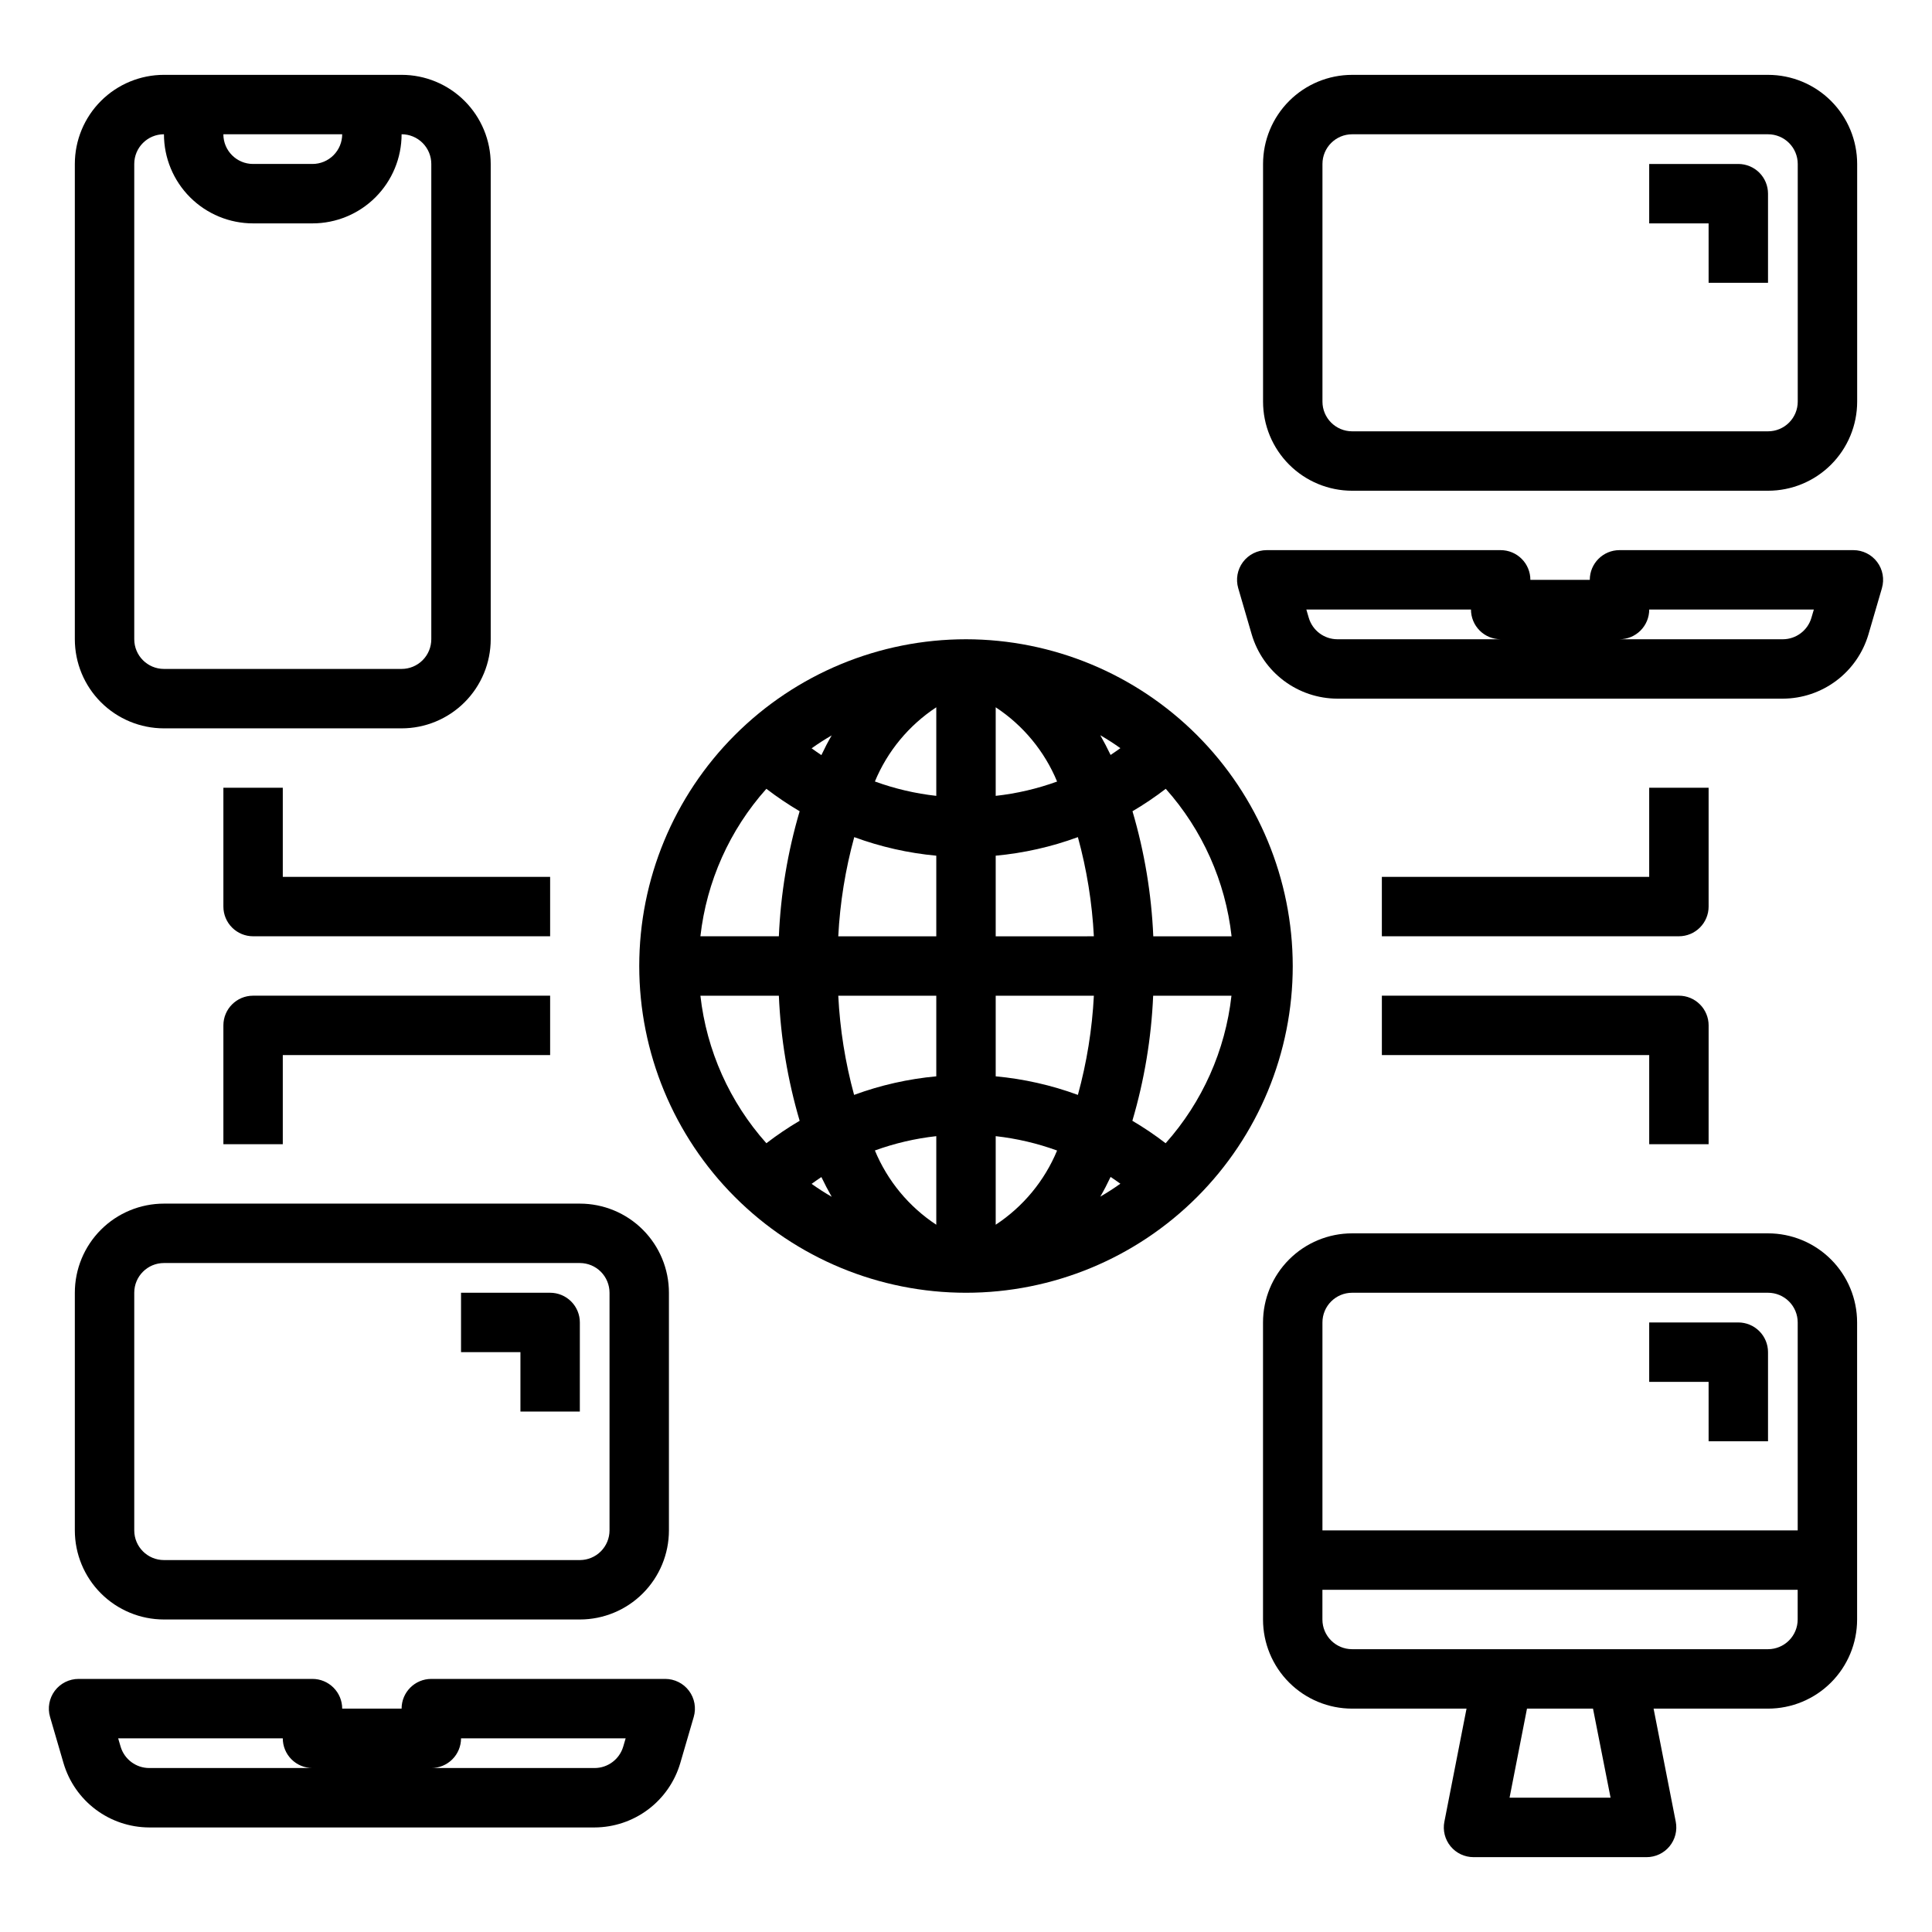
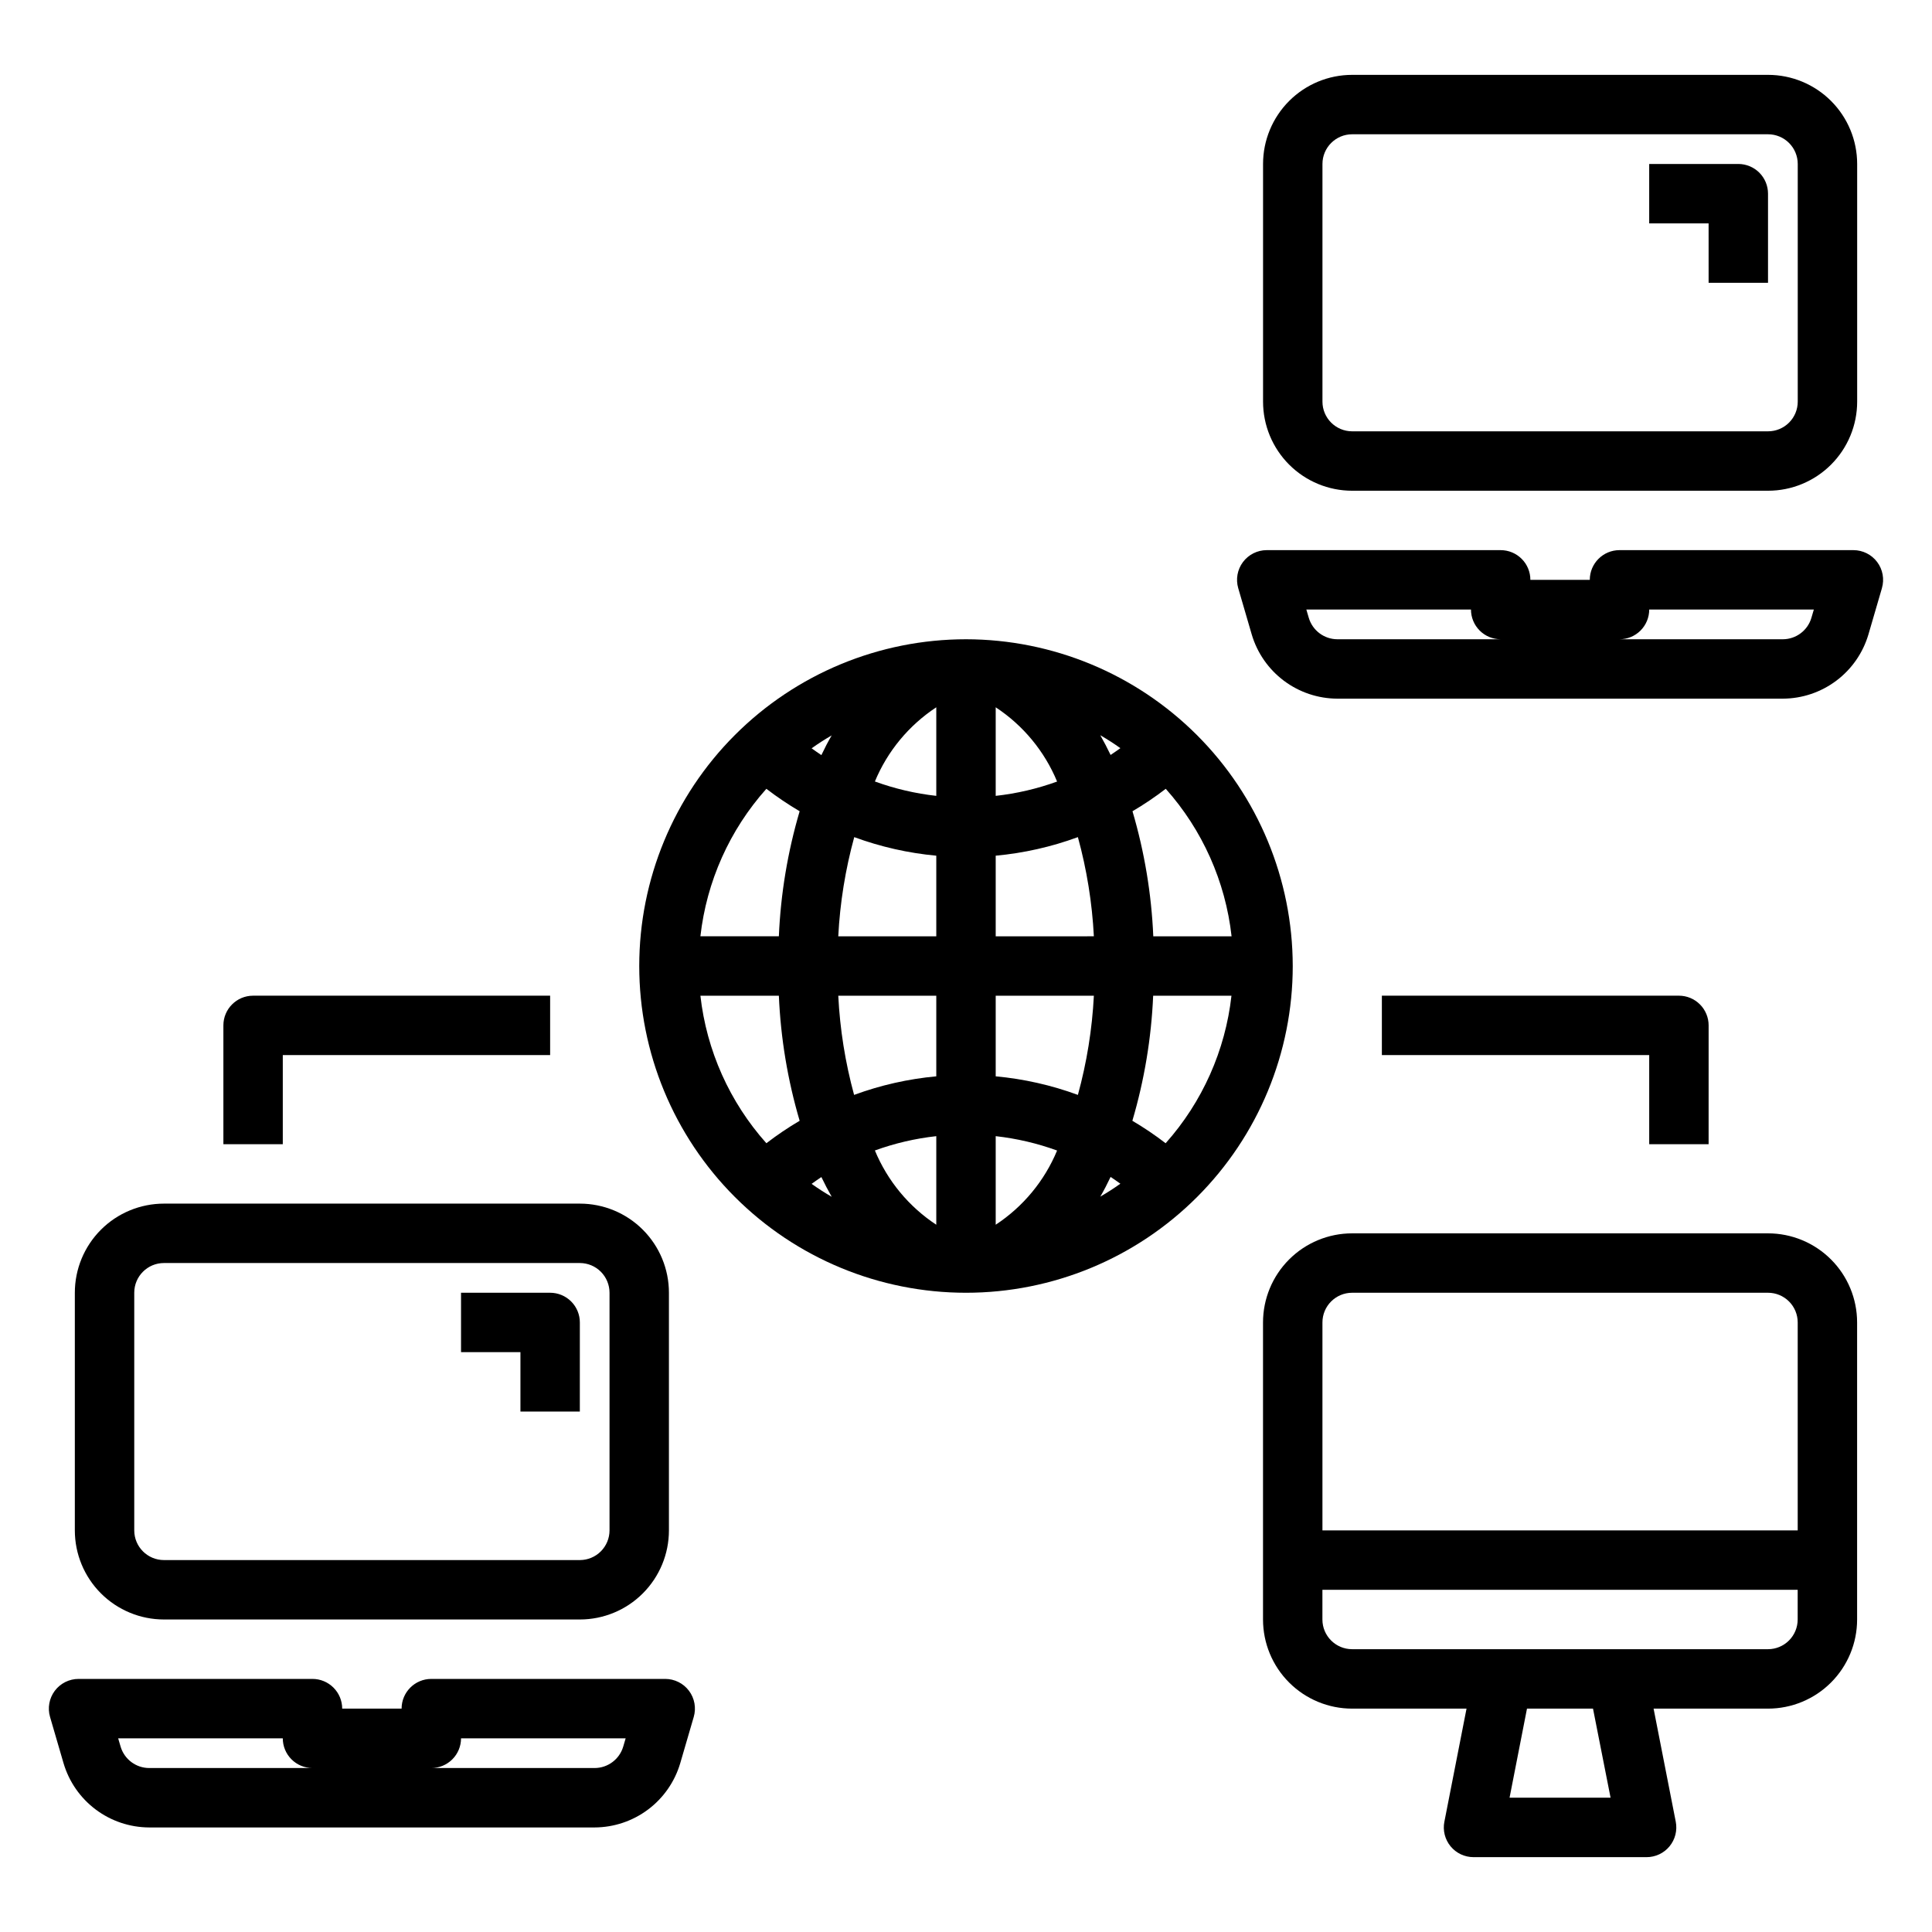
<svg xmlns="http://www.w3.org/2000/svg" fill="#000000" width="800px" height="800px" version="1.1" viewBox="144 144 512 512">
  <g>
    <path d="m400 313.41c-22.969 0-44.992 9.125-61.23 25.363s-25.363 38.262-25.363 61.23c0 22.965 9.125 44.988 25.363 61.227 16.238 16.242 38.262 25.363 61.23 25.363 22.965 0 44.988-9.121 61.227-25.363 16.242-16.238 25.363-38.262 25.363-61.227-0.027-22.957-9.156-44.969-25.391-61.203-16.234-16.23-38.242-25.363-61.199-25.391zm70.383 78.719h-20.75c-0.48-11.23-2.332-22.359-5.512-33.141 3.059-1.801 6.004-3.789 8.816-5.949 9.723 10.906 15.82 24.566 17.445 39.09zm-62.512-60.691c7.269 4.785 12.938 11.641 16.27 19.68-5.254 1.906-10.715 3.18-16.27 3.793zm27.719 7.406c1.828 1.062 3.606 2.195 5.32 3.426-0.859 0.605-1.707 1.227-2.59 1.801-0.867-1.801-1.781-3.559-2.731-5.227zm-43.465-7.406v23.473c-5.555-0.617-11.016-1.898-16.27-3.809 3.336-8.035 9.004-14.883 16.27-19.664zm-30.449 12.672c-0.883-0.574-1.73-1.195-2.59-1.801 1.715-1.227 3.496-2.363 5.32-3.426-0.949 1.629-1.863 3.387-2.731 5.227zm30.449 26.656v21.363h-25.977c0.457-8.887 1.879-17.699 4.234-26.281 7.004 2.574 14.312 4.231 21.742 4.918zm0 37.109v21.363c-7.441 0.688-14.766 2.34-21.781 4.922-2.344-8.586-3.75-17.398-4.195-26.285zm0 37.219v23.473c-7.269-4.781-12.938-11.637-16.27-19.68 5.254-1.906 10.715-3.18 16.27-3.793zm-27.719 16.066c-1.828-1.062-3.606-2.195-5.32-3.426 0.859-0.605 1.707-1.227 2.59-1.801 0.867 1.801 1.781 3.559 2.734 5.227zm43.465 7.406v-23.473c5.555 0.621 11.016 1.898 16.27 3.809-3.336 8.035-9.004 14.887-16.27 19.664zm30.449-12.672c0.883 0.574 1.73 1.195 2.59 1.801-1.715 1.227-3.496 2.363-5.32 3.426 0.949-1.629 1.863-3.387 2.731-5.227zm-30.449-26.656v-21.363h26.016c-0.457 8.887-1.879 17.703-4.234 26.285-7.016-2.582-14.34-4.234-21.781-4.922zm0-37.109v-21.363c7.441-0.688 14.766-2.34 21.781-4.918 2.356 8.582 3.777 17.395 4.234 26.281zm-60.773-39.094v0.004c2.816 2.16 5.758 4.148 8.816 5.949-3.18 10.781-5.027 21.91-5.508 33.141h-20.793c1.637-14.527 7.746-28.188 17.484-39.09zm-17.484 54.84h20.793c0.48 11.23 2.328 22.359 5.508 33.141-3.059 1.801-6 3.789-8.816 5.953-9.738-10.906-15.848-24.566-17.484-39.094zm123.29 39.094c-2.812-2.164-5.758-4.152-8.816-5.953 3.18-10.781 5.031-21.91 5.512-33.141h20.75c-1.625 14.523-7.723 28.184-17.445 39.094z" />
-     <path d="m187.45 337.02h62.977c6.266 0 12.27-2.488 16.699-6.918 4.43-4.43 6.918-10.438 6.918-16.699v-125.95c0-6.262-2.488-12.27-6.918-16.699-4.43-4.43-10.434-6.918-16.699-6.918h-62.977c-6.262 0-12.27 2.488-16.699 6.918-4.43 4.43-6.918 10.438-6.918 16.699v125.95c0 6.262 2.488 12.27 6.918 16.699 4.43 4.43 10.438 6.918 16.699 6.918zm47.234-157.44c0 2.086-0.832 4.09-2.309 5.566-1.477 1.477-3.477 2.305-5.566 2.305h-15.742c-4.348 0-7.871-3.523-7.871-7.871zm-55.105 7.871c0-4.348 3.523-7.871 7.871-7.871 0 6.262 2.488 12.27 6.918 16.699 4.43 4.43 10.434 6.918 16.699 6.918h15.742c6.266 0 12.273-2.488 16.699-6.918 4.43-4.43 6.918-10.438 6.918-16.699 2.09 0 4.09 0.828 5.566 2.305 1.477 1.477 2.305 3.481 2.305 5.566v125.95c0 2.086-0.828 4.09-2.305 5.566-1.477 1.477-3.477 2.305-5.566 2.305h-62.977c-4.348 0-7.871-3.523-7.871-7.871z" />
-     <path d="m596.8 525.95h15.742v-23.613c0-2.09-0.828-4.09-2.305-5.566-1.477-1.477-3.481-2.309-5.566-2.309h-23.617v15.742h15.742z" />
    <path d="m612.54 470.85h-110.21c-6.266 0-12.27 2.488-16.699 6.918-4.43 4.426-6.918 10.434-6.918 16.695v78.723c0 6.262 2.488 12.27 6.918 16.699 4.43 4.43 10.434 6.918 16.699 6.918h30.316l-5.871 29.977h-0.004c-0.453 2.309 0.152 4.699 1.648 6.516 1.496 1.816 3.731 2.867 6.082 2.867h45.863c2.352 0 4.582-1.051 6.078-2.867 1.496-1.816 2.102-4.207 1.652-6.516l-5.875-29.977h30.316c6.262 0 12.27-2.488 16.699-6.918 4.43-4.43 6.918-10.438 6.918-16.699v-78.723c0-6.262-2.488-12.27-6.918-16.695-4.43-4.43-10.438-6.918-16.699-6.918zm-110.21 15.742h110.21c2.09 0 4.09 0.832 5.566 2.305 1.477 1.477 2.305 3.481 2.305 5.566v55.105h-125.95v-55.105c0-4.348 3.527-7.871 7.875-7.871zm68.488 133.82h-26.77l4.621-23.617h17.492zm41.719-39.359h-110.21c-4.348 0-7.875-3.523-7.875-7.871v-7.871h125.95v7.871c0 2.086-0.828 4.09-2.305 5.566s-3.477 2.305-5.566 2.305z" />
    <path d="m320.29 588.93h-61.992c-4.348 0-7.871 3.527-7.871 7.875h-15.742c0-2.09-0.832-4.09-2.309-5.566-1.477-1.477-3.477-2.309-5.566-2.309h-61.992c-2.477 0-4.809 1.168-6.297 3.148-1.484 1.984-1.953 4.551-1.258 6.93l3.582 12.281c1.449 4.894 4.434 9.191 8.52 12.254 4.082 3.062 9.047 4.727 14.152 4.75h118.08-0.004c5.106-0.023 10.066-1.688 14.152-4.75 4.082-3.062 7.07-7.359 8.52-12.254l3.582-12.281c0.695-2.379 0.227-4.945-1.258-6.93-1.488-1.98-3.82-3.148-6.301-3.148zm-136.77 23.617c-3.496-0.016-6.57-2.324-7.559-5.676l-0.645-2.195h43.625c0 2.086 0.828 4.09 2.305 5.566 1.477 1.477 3.481 2.305 5.566 2.305zm125.64-5.676c-0.992 3.352-4.062 5.66-7.559 5.676h-43.297c2.09 0 4.09-0.828 5.566-2.305 1.477-1.477 2.309-3.481 2.309-5.566h43.625z" />
    <path d="m187.45 573.18h110.21c6.262 0 12.27-2.488 16.695-6.918 4.43-4.43 6.918-10.434 6.918-16.699v-62.977c0-6.262-2.488-12.27-6.918-16.699-4.426-4.43-10.434-6.914-16.695-6.914h-110.21c-6.262 0-12.27 2.484-16.699 6.914-4.43 4.43-6.918 10.438-6.918 16.699v62.977c0 6.266 2.488 12.27 6.918 16.699 4.43 4.43 10.438 6.918 16.699 6.918zm-7.871-86.594c0-4.348 3.523-7.871 7.871-7.871h110.21c2.086 0 4.09 0.828 5.566 2.305 1.473 1.477 2.305 3.481 2.305 5.566v62.977c0 2.09-0.832 4.09-2.305 5.566-1.477 1.477-3.481 2.305-5.566 2.305h-110.21c-4.348 0-7.871-3.523-7.871-7.871z" />
    <path d="m281.92 518.08h15.742l0.004-23.617c0-2.086-0.832-4.09-2.309-5.566-1.477-1.473-3.477-2.305-5.566-2.305h-23.613v15.742h15.742z" />
    <path d="m641.47 292.94c-1.488-1.98-3.82-3.148-6.297-3.148h-61.992c-4.348 0-7.871 3.527-7.871 7.875h-15.746c0-2.09-0.828-4.094-2.305-5.566-1.477-1.477-3.481-2.309-5.566-2.309h-61.992c-2.477 0-4.812 1.168-6.297 3.148-1.488 1.984-1.953 4.551-1.262 6.93l3.582 12.281c1.449 4.894 4.438 9.191 8.52 12.254 4.086 3.062 9.047 4.727 14.152 4.746h118.08c5.102-0.02 10.066-1.684 14.148-4.746 4.086-3.062 7.074-7.359 8.523-12.254l3.582-12.281h-0.004c0.695-2.379 0.23-4.945-1.258-6.93zm-143.07 20.469c-3.496-0.016-6.566-2.324-7.559-5.676l-0.645-2.195h43.629c0 2.086 0.828 4.09 2.305 5.566 1.477 1.477 3.477 2.305 5.566 2.305zm125.64-5.676c-0.988 3.352-4.059 5.66-7.555 5.676h-43.297c2.086 0 4.09-0.828 5.566-2.305 1.477-1.477 2.305-3.481 2.305-5.566h43.625z" />
    <path d="m502.34 274.05h110.21c6.262 0 12.27-2.488 16.699-6.918 4.43-4.43 6.918-10.434 6.918-16.699v-62.977c0-6.262-2.488-12.27-6.918-16.699-4.43-4.43-10.438-6.918-16.699-6.918h-110.21c-6.266 0-12.27 2.488-16.699 6.918-4.43 4.43-6.918 10.438-6.918 16.699v62.977c0 6.266 2.488 12.27 6.918 16.699 4.43 4.43 10.434 6.918 16.699 6.918zm-7.875-86.594c0-4.348 3.527-7.871 7.875-7.871h110.21c2.09 0 4.09 0.828 5.566 2.305 1.477 1.477 2.305 3.481 2.305 5.566v62.977c0 2.09-0.828 4.09-2.305 5.566-1.477 1.477-3.477 2.305-5.566 2.305h-110.21c-4.348 0-7.875-3.523-7.875-7.871z" />
    <path d="m596.8 218.94h15.742v-23.617c0-2.086-0.828-4.09-2.305-5.566-1.477-1.473-3.481-2.305-5.566-2.305h-23.617v15.746h15.742z" />
-     <path d="m289.79 376.38h-70.848v-23.617h-15.742v31.488c0 2.09 0.828 4.09 2.305 5.566 1.477 1.477 3.477 2.305 5.566 2.305h78.719z" />
    <path d="m203.2 415.74v31.488h15.742v-23.617h70.848v-15.742h-78.719c-4.348 0-7.871 3.523-7.871 7.871z" />
-     <path d="m596.8 384.25v-31.488h-15.746v23.617h-70.848v15.742h78.719c2.09 0 4.09-0.828 5.566-2.305 1.477-1.477 2.309-3.477 2.309-5.566z" />
    <path d="m510.21 423.61h70.848v23.617h15.742l0.004-31.488c0-2.086-0.832-4.09-2.309-5.566-1.477-1.477-3.477-2.305-5.566-2.305h-78.719z" />
  </g>
</svg>